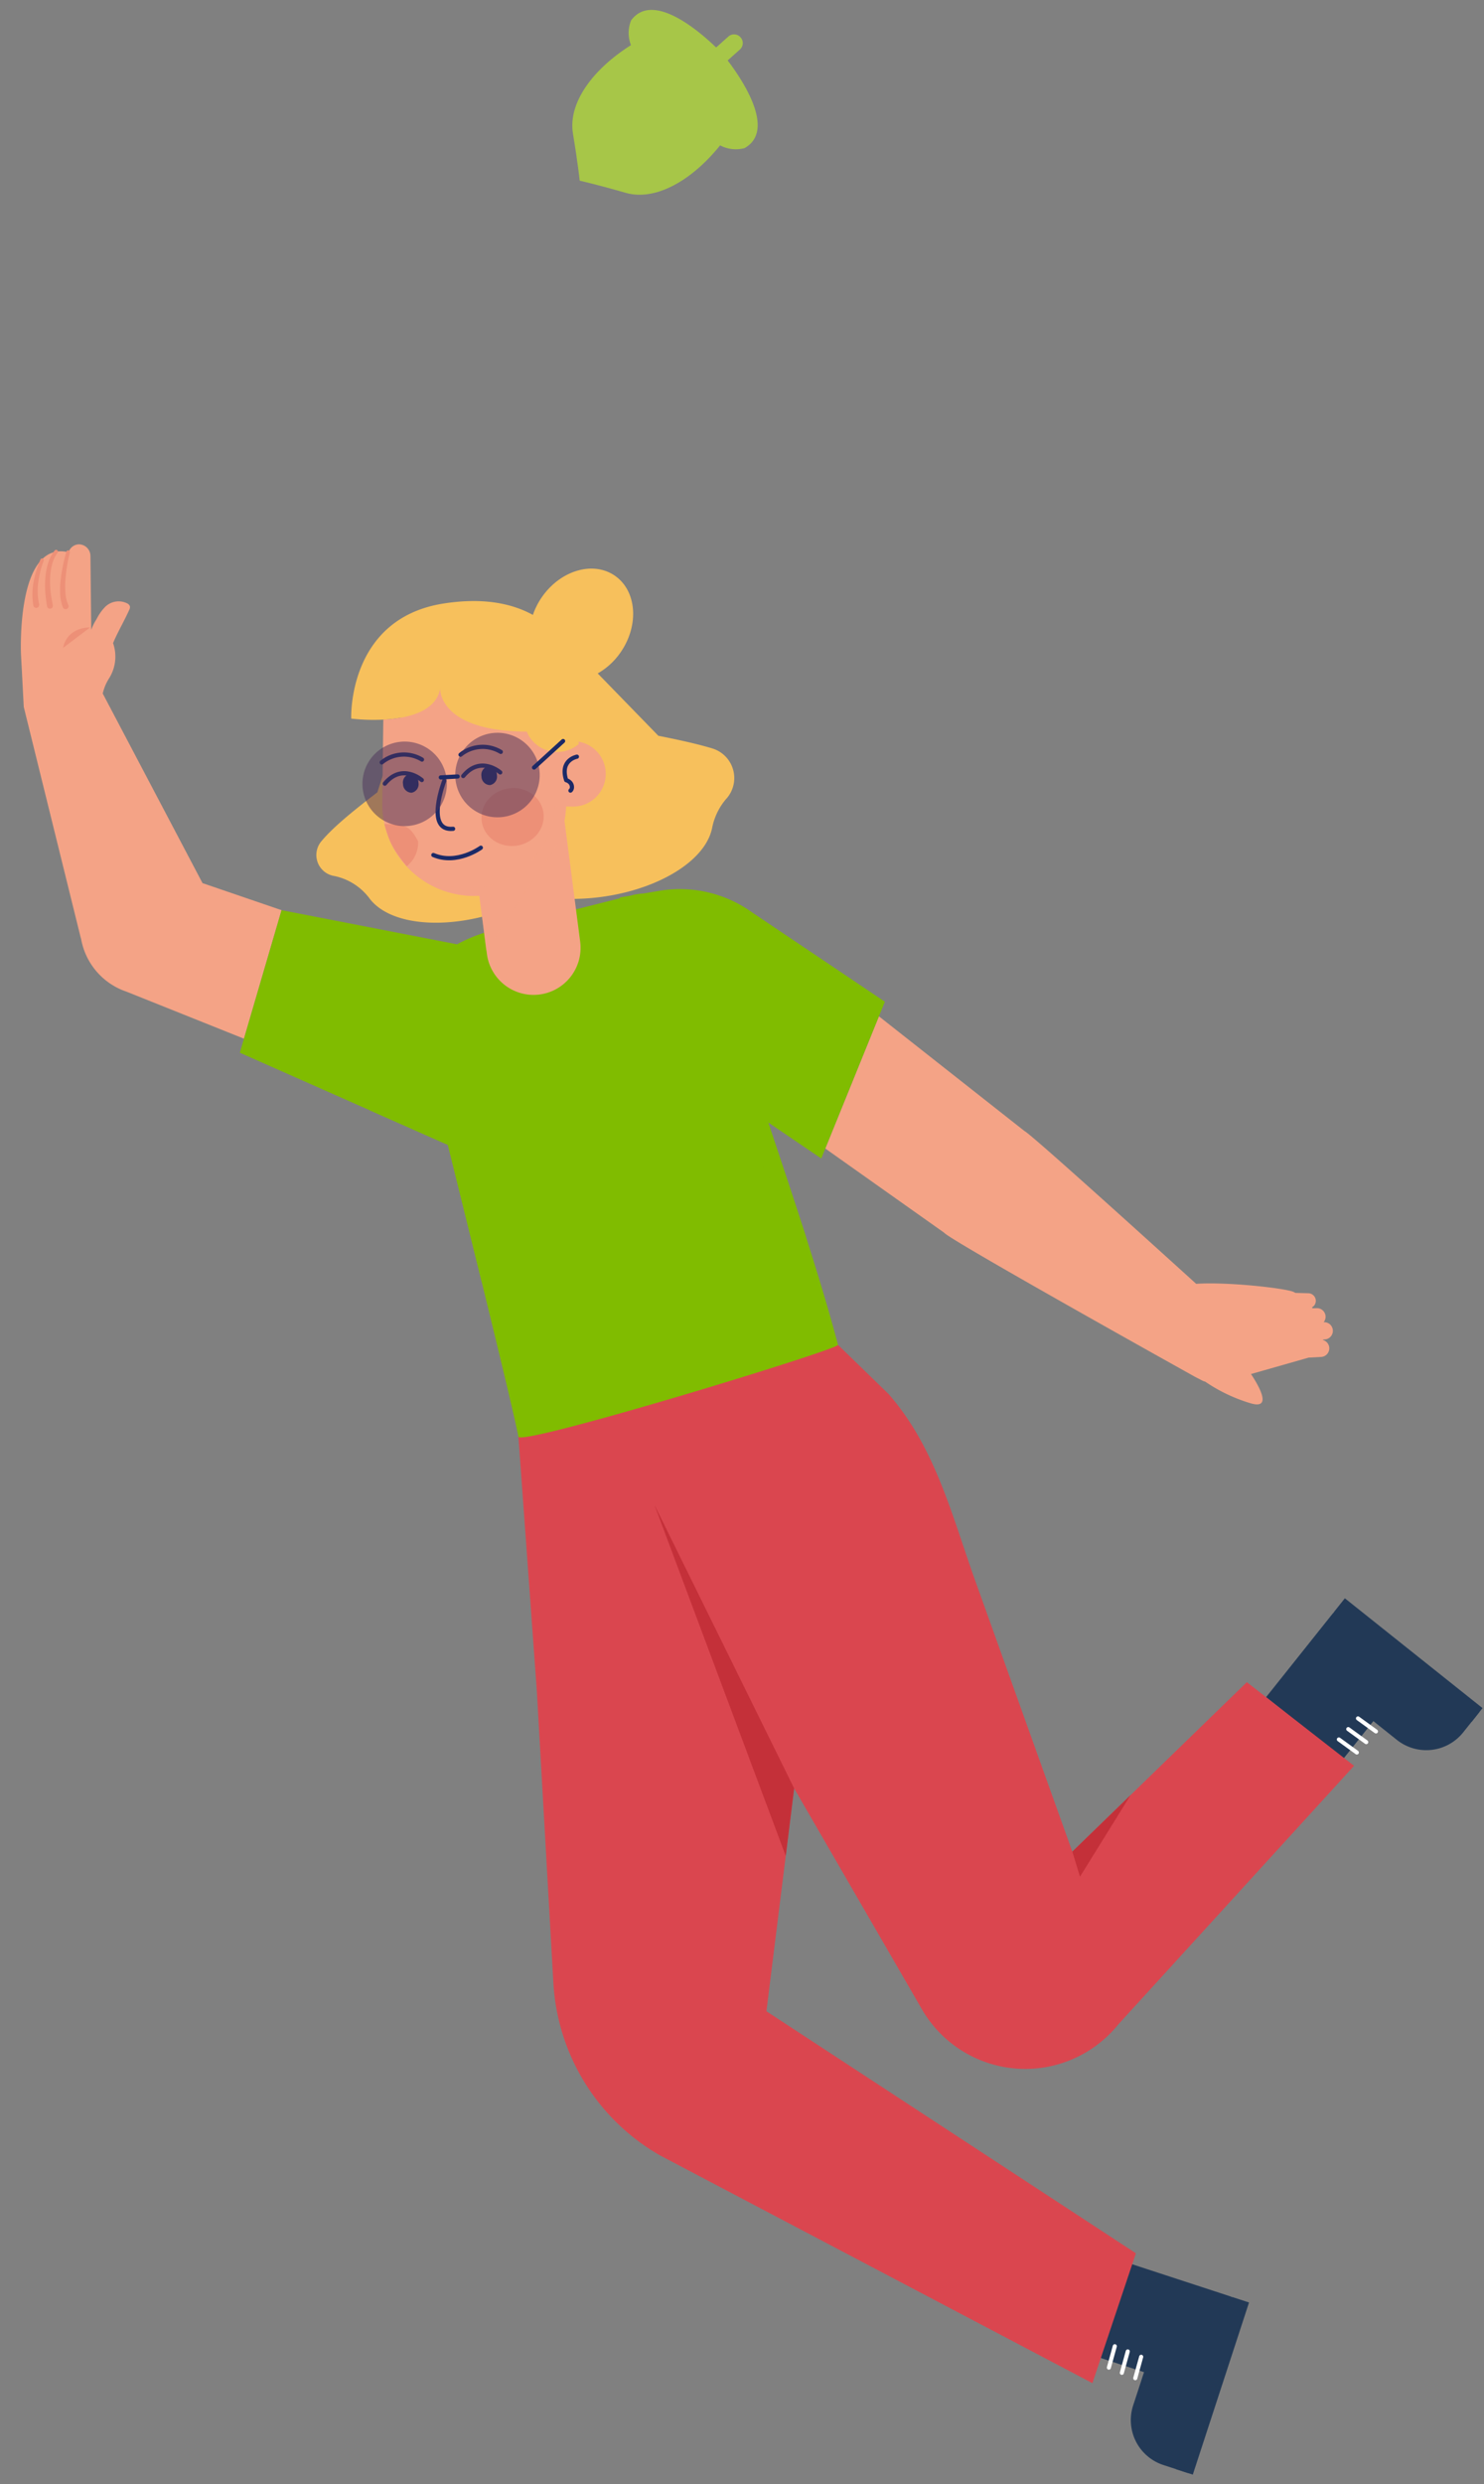
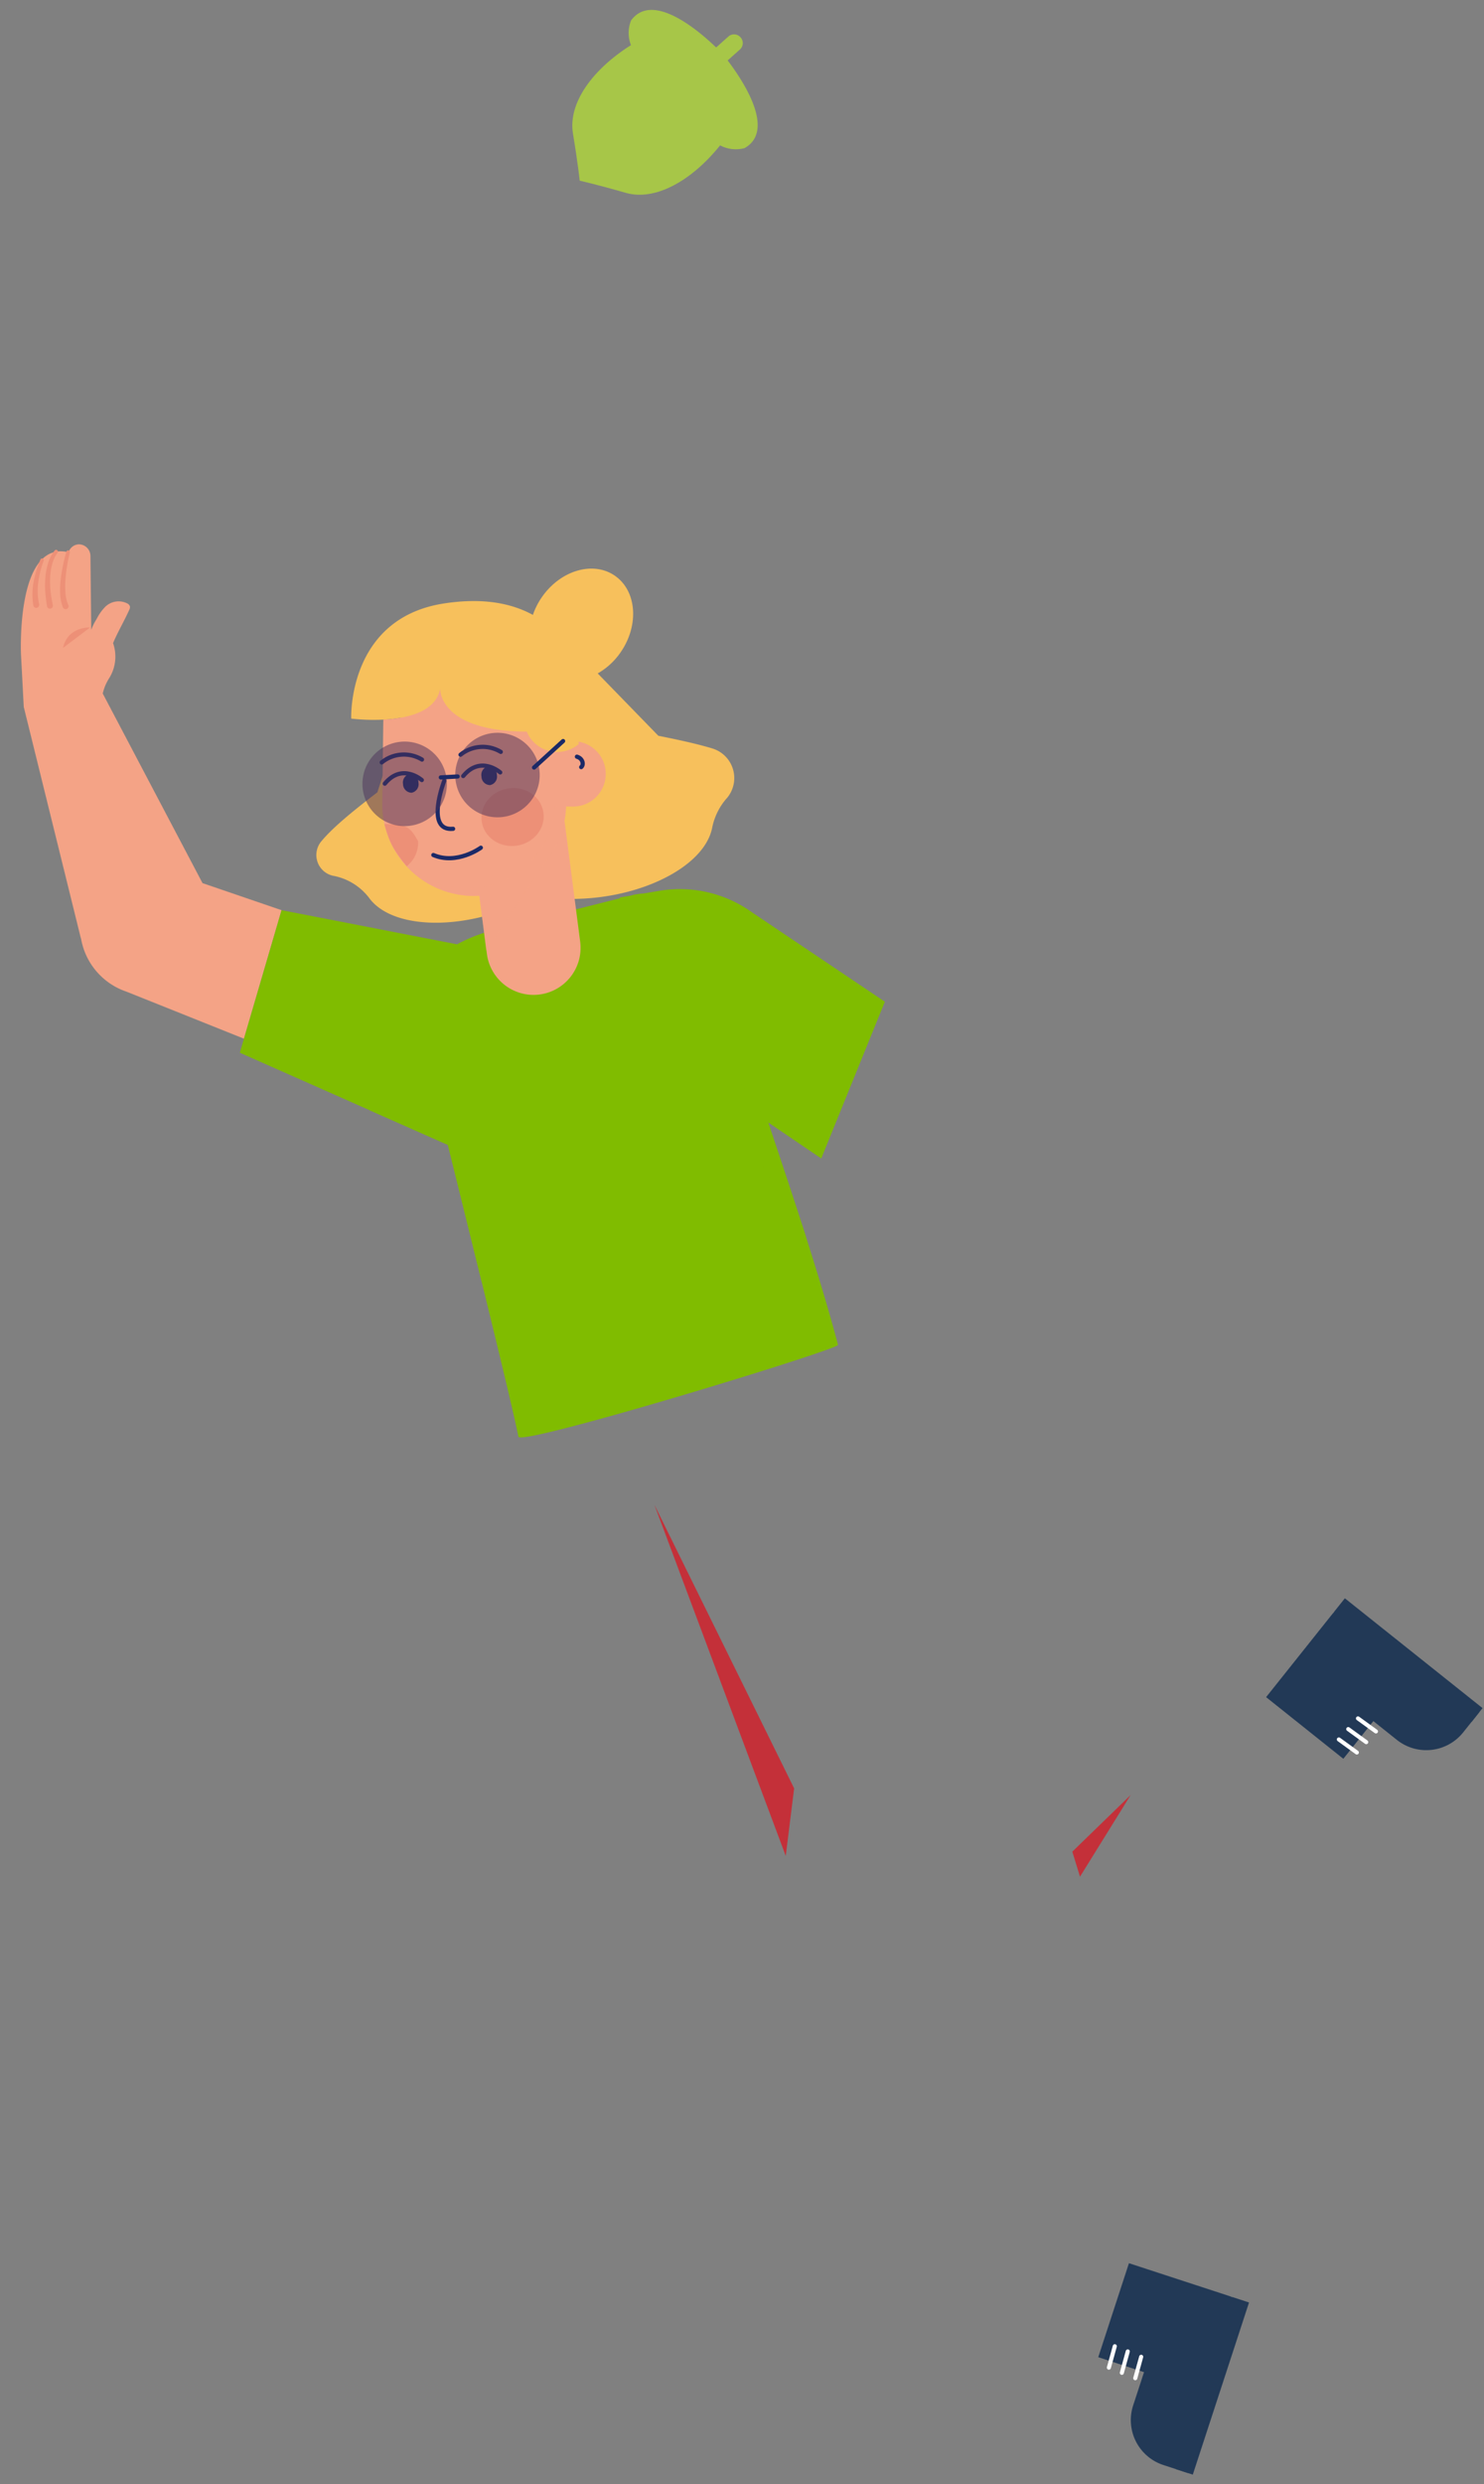
<svg xmlns="http://www.w3.org/2000/svg" width="273.268" height="457.033" viewBox="0 0 273.268 457.033">
  <rect x="0" y="0" width="273.268" height="457.033" fill="#808080" stroke="none" />
  <g id="Group_2557" data-name="Group 2557" transform="translate(-1481.986 -343.609)">
    <g id="Group_1813" data-name="Group 1813" transform="translate(-9440 -11602)">
      <g id="Group_1689" data-name="Group 1689" transform="translate(11121.688 12363.297) rotate(-9)">
        <g id="Group_1688" data-name="Group 1688" transform="translate(0 0)">
          <path id="Path_1573" data-name="Path 1573" d="M25.68,8.9,8.288,0,0,16.194l7.893,4.039L4.96,25.963a8.693,8.693,0,0,0,3.779,11.7l4.246,2.173,6.895-13.469h0l7.015-13.708A2.794,2.794,0,0,0,25.68,8.9Z" fill="#223956" />
          <rect id="Rectangle_1035" data-name="Rectangle 1035" width="33.322" height="3.235" transform="translate(28.996 10.598) rotate(117.103)" fill="#223956" />
          <line id="Line_138" data-name="Line 138" y1="3.721" x2="1.693" transform="translate(1.631 14.678)" fill="none" stroke="#fff" stroke-linecap="round" stroke-linejoin="round" stroke-width="0.75" />
          <line id="Line_139" data-name="Line 139" y1="3.721" x2="1.693" transform="translate(3.84 15.995)" fill="none" stroke="#fff" stroke-linecap="round" stroke-linejoin="round" stroke-width="0.75" />
          <line id="Line_140" data-name="Line 140" y1="3.721" x2="1.693" transform="translate(6.127 17.359)" fill="none" stroke="#fff" stroke-linecap="round" stroke-linejoin="round" stroke-width="0.75" />
        </g>
        <path id="Path_1574" data-name="Path 1574" d="M7.735,3.868A3.868,3.868,0,1,1,3.868,0,3.868,3.868,0,0,1,7.735,3.868Z" transform="translate(12.012 8.174)" fill="#223956" />
      </g>
      <g id="Group_1690" data-name="Group 1690" transform="translate(11152.674 12242.354) rotate(-9)">
        <path id="Path_1575" data-name="Path 1575" d="M26.884,10.228h0L18.366.909A2.793,2.793,0,0,0,14.419.732L0,13.913,12.274,27.34l6.544-5.982,3.731,4.082a8.694,8.694,0,0,0,12.283.551l3.521-3.218Z" transform="translate(0 1.782)" fill="#223956" />
        <rect id="Rectangle_1036" data-name="Rectangle 1036" width="32.415" height="3.235" transform="matrix(0.675, 0.738, -0.738, 0.675, 17.169, 0)" fill="#223956" />
        <line id="Line_141" data-name="Line 141" x1="2.894" y1="2.887" transform="translate(12.016 25.479)" fill="none" stroke="#fff" stroke-linecap="round" stroke-linejoin="round" stroke-width="0.75" />
        <line id="Line_142" data-name="Line 142" x1="2.894" y1="2.887" transform="translate(14.023 23.869)" fill="none" stroke="#fff" stroke-linecap="round" stroke-linejoin="round" stroke-width="0.75" />
        <line id="Line_143" data-name="Line 143" x1="2.894" y1="2.887" transform="translate(16.099 22.203)" fill="none" stroke="#fff" stroke-linecap="round" stroke-linejoin="round" stroke-width="0.75" />
        <path id="Path_1576" data-name="Path 1576" d="M7.735,3.868A3.868,3.868,0,1,1,3.868,0,3.867,3.867,0,0,1,7.735,3.868Z" transform="translate(9.58 9.761)" fill="#223956" />
      </g>
      <g id="Group_1691" data-name="Group 1691" transform="translate(11006.084 12199.298) rotate(-9)">
-         <path id="Path_1577" data-name="Path 1577" d="M66.466,127.956a22,22,0,0,0,35.288,8.4l50.317-40.193L134.979,77.879l-36.62,25.768L88.393,51.06c-2.324-12.581-3.46-25.027-10.276-35.855L66.73,0,19.037,4.776l-8.559-3.3-4.9,57.722L.2,112.566a39.071,39.071,0,0,0,14.441,34.407l72.076,53.834,11.645-22.344L38.131,123.837,49.585,84.129Z" transform="translate(0 0)" fill="#da464f" />
        <path id="Path_1578" data-name="Path 1578" d="M0,0,13.782,67.6l3.471-12.033Z" transform="translate(32.333 28.567)" fill="#c43039" />
      </g>
      <path id="Path_1579" data-name="Path 1579" d="M0,8.61l.674,4.77L12.236,0Z" transform="translate(11118.1 12277.777) rotate(-9)" fill="#c43039" />
-       <path id="Path_1580" data-name="Path 1580" d="M85.635,68.4h0a1.575,1.575,0,0,0,.525-.976,1.594,1.594,0,0,0-1.373-1.779l-.706-.091c-.033-.024-.056-.047-.09-.071l-.058-.11a1.394,1.394,0,0,0,.894-1.038,1.414,1.414,0,0,0-1.132-1.643l-2.338-.433c-.122-.089-.24-.186-.368-.264-1.527-.928-11.7-3.727-17.432-4.248,0,0-25.68-31.989-26.8-32.683L13.559,0,0,22.476,19.207,41.211c.735,1.456,41.243,33.228,41.243,33.228v.01l.286.21h0l1.2.884a3.034,3.034,0,0,0,.456.248,30.193,30.193,0,0,0,7.669,5.253c3.686,1.738,2.077-2.69.878-5.322L81.89,74.4l2.293.236a1.584,1.584,0,0,0,.761-3.044c.059-.016.116-.035.177-.054l.19.02a1.589,1.589,0,1,0,.324-3.161Z" transform="translate(11070.439 12134.715) rotate(-9)" fill="#f4a386" />
      <g id="Group_1699" data-name="Group 1699" transform="translate(10921.986 12048.042) rotate(-9)">
        <path id="Path_1581" data-name="Path 1581" d="M27.439,65.141,14.75,27.813a8.849,8.849,0,0,1,1.635-2.628,7.5,7.5,0,0,0,1.693-6.235c1.183-1.918,2.661-3.672,3.892-5.565a1.04,1.04,0,0,0,.235-.643,1.011,1.011,0,0,0-.468-.642,3.524,3.524,0,0,0-4.225.172,8.816,8.816,0,0,0-1.746,1.849A9.619,9.619,0,0,0,14.494,15.9L16.469,2.49A2.145,2.145,0,0,0,14.725.021a2.031,2.031,0,0,0-1.551.421,2.211,2.211,0,0,0-.641.831l-.02-.146C3.339-2.52,1.009,18.344,1.009,18.344L0,27.976,3.711,71.5c.01.075.028.146.039.22a12.565,12.565,0,0,0,6.735,10.953L30.5,94.607,41.037,72.334ZM14.465,16.1v0h0Z" transform="translate(0 0)" fill="#f4a386" />
        <g id="Group_1697" data-name="Group 1697" transform="translate(4.66 0.356)">
          <g id="Group_1693" data-name="Group 1693" transform="translate(4.176 15.002)">
            <path id="Path_1582" data-name="Path 1582" d="M5.512.085S1.472-.783,0,3.027" transform="translate(0 0)" fill="#ed9077" />
          </g>
          <g id="Group_1694" data-name="Group 1694" transform="translate(5.155 0.45)">
            <path id="Path_1583" data-name="Path 1583" d="M2.994.458a30.639,30.639,0,0,0-1.549,4.72,15.116,15.116,0,0,0-.393,2.414A6.587,6.587,0,0,0,1.212,9.9l0,.008a.544.544,0,1,1-1.043.308l-.007-.025A7.577,7.577,0,0,1,.08,7.5,16.059,16.059,0,0,1,.607,4.962,31.363,31.363,0,0,1,2.405.187.324.324,0,0,1,3,.447Z" transform="translate(0 0)" fill="#ed9077" />
          </g>
          <g id="Group_1695" data-name="Group 1695" transform="translate(2.47 0)">
            <path id="Path_1584" data-name="Path 1584" d="M3.413.616A6.3,6.3,0,0,0,2.1,2.6a11.285,11.285,0,0,0-.728,2.363,17.3,17.3,0,0,0-.306,2.474c-.037.835-.023,1.671.02,2.508v.012A.543.543,0,0,1,0,10.016V9.994C-.007,9.12.014,8.246.088,7.373a18.072,18.072,0,0,1,.429-2.6,11.974,11.974,0,0,1,.882-2.5A6.841,6.841,0,0,1,3,.082a.336.336,0,0,1,.45.5Z" transform="translate(0)" fill="#ed9077" />
          </g>
          <g id="Group_1696" data-name="Group 1696" transform="translate(0 1.148)">
            <path id="Path_1585" data-name="Path 1585" d="M3.162.488a17.519,17.519,0,0,0-1.6,3.775,11.441,11.441,0,0,0-.477,3.979v.01A.543.543,0,0,1,0,8.332V8.3A12.362,12.362,0,0,1,.744,4,18.2,18.2,0,0,1,2.63.144a.317.317,0,0,1,.541.329Z" transform="translate(0 0)" fill="#ed9077" />
          </g>
        </g>
      </g>
      <g id="Group_1701" data-name="Group 1701" transform="translate(10962.288 12114.895) rotate(-9)">
        <g id="Group_1700" data-name="Group 1700" transform="translate(0 0)">
          <path id="Path_1586" data-name="Path 1586" d="M97.228,13.981A22.754,22.754,0,0,0,80.982,7.369l-3,.028a10.909,10.909,0,0,0-2.03-.026l-.543.049-1.834.016.028.147-1.481.134L50.085,9.7a28.4,28.4,0,0,0-7.465,1.564v-.009L11.69,0,1.149,22.272,0,24.7,35.184,47.443c1.689,19.445,4.264,49.683,4.429,55.051.059,1.885,60.853-6.635,60.769-7.473-1.38-13.777-4.7-32.941-6.295-42.432l8.612,8.075,1.021-1.692,13.559-22.476,1.5-2.48Z" fill="#80bc00" />
        </g>
        <path id="Path_1587" data-name="Path 1587" d="M0,0,16.642,4.981,15.546,34.6,13.325,8.614Z" transform="translate(21.859 38.829)" fill="#80bc00" />
        <path id="Path_1588" data-name="Path 1588" d="M5.37,10.791,0,0V11.068L8.965,32.781Z" transform="translate(88.717 41.797)" fill="#80bc00" />
      </g>
      <path id="Path_1663" data-name="Path 1663" d="M75.247,36.318c-2.427-1.188-5.555-2.432-9.55-3.906l-9.23-13.075a12.867,12.867,0,0,0,4.847-3.257c4.14-4.406,4.61-10.691,1.049-14.038S52.559-.448,48.418,3.959a13.241,13.241,0,0,0-2.056,2.877C42.824,4.1,37.763,2.219,30.5,2.192,12.471,2.124,10.333,20.448,10.333,20.448a36.662,36.662,0,0,0,5.807,1.109,25.777,25.777,0,0,0,3.39.152L12.968,34.591C7.4,37.611,3.653,39.854,1.274,41.966a3.914,3.914,0,0,0,1.467,6.6A10.806,10.806,0,0,1,8.56,53.792c3.826,6.793,18.308,8.729,30.963,3.9l-.124.485c14.083,4.525,30.352.5,33.4-7.388a11.672,11.672,0,0,1,3.37-4.908A5.693,5.693,0,0,0,75.247,36.318Z" transform="translate(10973.255 12059.243) rotate(-9)" fill="#f7c05c" />
      <path id="Path_1664" data-name="Path 1664" d="M0,0" transform="translate(11000.658 12083.061) rotate(-9)" fill="none" stroke="#fb8e77" stroke-linecap="round" stroke-miterlimit="10" stroke-width="1" />
      <g id="Group_1767" data-name="Group 1767" transform="translate(10989.152 12074.514) rotate(-9)">
        <g id="Group_1703" data-name="Group 1703" transform="translate(0 0)">
          <path id="Path_1591" data-name="Path 1591" d="M37.706,13.617l-.052.457,0,0a6.126,6.126,0,0,1-8.8-2.874,6.548,6.548,0,0,1-.272-.9C12.5,7.693,14.059,0,14.059,0,12.6,4.123,7.169,4.45,2.828,3.987L.245,19.075A16.926,16.926,0,0,0,14.074,38.614c.386.066.768.1,1.152.139l-.3,10.779a8.661,8.661,0,0,0,17.316.489l.632-22.448a16.929,16.929,0,0,0,.688-2.539h0l1.2.205a6.013,6.013,0,0,0,2.949-11.621Z" fill="#f4a386" />
        </g>
        <path id="Path_1592" data-name="Path 1592" d="M13.286,33.538A15.888,15.888,0,0,1,.306,15.2L2.907,0h0L.245,15.553A16.926,16.926,0,0,0,14.074,35.092c.384.066.768.1,1.151.138L14.9,45.4,28.2,31.032l-.016,0a16.837,16.837,0,0,0,5.374-9.525l-2.067-.353A15.874,15.874,0,0,1,13.286,33.538Z" transform="translate(0 3.522)" fill="#f4a386" opacity="0.46" />
      </g>
      <g id="Group_1768" data-name="Group 1768" transform="translate(10987.607 12083.359) rotate(-9)">
        <g id="Group_434" data-name="Group 434" transform="translate(4.165 5.789)">
          <path id="Path_588" data-name="Path 588" d="M0,1.65A1.6,1.6,0,0,0,1.322,3.469,1.6,1.6,0,0,0,2.849,1.821,1.6,1.6,0,0,0,1.531,0,1.605,1.605,0,0,0,0,1.65Z" transform="translate(3.308 0.334)" fill="#1c2a67" />
          <path id="Path_589" data-name="Path 589" d="M6.837,1.791S3.764-1.952,0,1.384" transform="translate(0 0)" fill="none" stroke="#1c2a67" stroke-linecap="round" stroke-linejoin="round" stroke-width="0.773" />
        </g>
        <g id="Group_435" data-name="Group 435" transform="translate(18.648 6.661)">
          <path id="Path_590" data-name="Path 590" d="M0,1.65A1.6,1.6,0,0,0,1.322,3.469,1.6,1.6,0,0,0,2.848,1.821,1.6,1.6,0,0,0,1.53,0,1.6,1.6,0,0,0,0,1.65Z" transform="translate(3.308 0.335)" fill="#1c2a67" />
          <path id="Path_591" data-name="Path 591" d="M6.836,1.792S3.763-1.953,0,1.385" transform="translate(0 0)" fill="none" stroke="#1c2a67" stroke-linecap="round" stroke-linejoin="round" stroke-width="0.773" />
        </g>
        <path id="Path_592" data-name="Path 592" d="M2.175,0S-2.868,8.675,2.4,8.991" transform="translate(12.891 8.35)" fill="none" stroke="#1c2a67" stroke-linecap="round" stroke-linejoin="round" stroke-width="0.773" />
        <g id="Group_436" data-name="Group 436" transform="translate(2.927 11.583)">
          <path id="Path_594" data-name="Path 594" d="M5.638,4.081A5.512,5.512,0,0,1,2.847,8.32C.842,4.735.433,3.736,0,0,3.875.746,4.5.95,5.638,4.081Z" transform="translate(0 2.909)" fill="#ed9077" />
          <ellipse id="Ellipse_100" data-name="Ellipse 100" cx="5.738" cy="5.328" rx="5.738" ry="5.328" transform="translate(17.784 0)" fill="#ed9077" />
        </g>
-         <path id="Path_595" data-name="Path 595" d="M2.708,0S-.548.07.081,3.958c1.1.53,1.025,1.72.476,2.019" transform="translate(37.176 7.803)" fill="none" stroke="#1c2a67" stroke-linecap="round" stroke-linejoin="round" stroke-width="0.773" />
+         <path id="Path_595" data-name="Path 595" d="M2.708,0c1.1.53,1.025,1.72.476,2.019" transform="translate(37.176 7.803)" fill="none" stroke="#1c2a67" stroke-linecap="round" stroke-linejoin="round" stroke-width="0.773" />
        <path id="Path_596" data-name="Path 596" d="M7.4,1.506A6.466,6.466,0,0,0,0,.862" transform="translate(18.776 3.232)" fill="none" stroke="#1c2a67" stroke-linecap="round" stroke-linejoin="round" stroke-width="0.773" />
        <path id="Path_597" data-name="Path 597" d="M7.4,1.506A6.464,6.464,0,0,0,0,.862" transform="translate(4.223 2.358)" fill="none" stroke="#1c2a67" stroke-linecap="round" stroke-linejoin="round" stroke-width="0.773" />
        <path id="Path_1660" data-name="Path 1660" d="M8.849.043S4.017,2.537,0,0" transform="translate(10.942 21.533)" fill="none" stroke="#1c2a67" stroke-linecap="round" stroke-linejoin="round" stroke-width="0.773" />
        <g id="Group_1762" data-name="Group 1762" transform="translate(0 0)">
          <path id="Path_604" data-name="Path 604" d="M15.476,6.716A7.774,7.774,0,1,1,6.715.073,7.774,7.774,0,0,1,15.476,6.716Z" transform="translate(17.134 1.077)" fill="#4b3158" opacity="0.5" />
          <path id="Path_605" data-name="Path 605" d="M15.476,6.715A7.774,7.774,0,1,1,6.716.074,7.774,7.774,0,0,1,15.476,6.715Z" fill="#4b3158" opacity="0.5" />
          <line id="Line_50" data-name="Line 50" x2="3.09" y2="0.313" transform="translate(14.536 7.651)" fill="none" stroke="#1c2a67" stroke-linecap="round" stroke-linejoin="round" stroke-width="0.773" />
          <line id="Line_51" data-name="Line 51" x1="6.047" y2="3.978" transform="translate(31.776 4.563)" fill="none" stroke="#1c2a67" stroke-linecap="round" stroke-linejoin="round" stroke-width="0.773" />
        </g>
      </g>
    </g>
    <g id="Group_1777" data-name="Group 1777" transform="matrix(0.995, -0.105, 0.105, 0.995, 1585.257, 347.166)">
      <path id="Path_95" data-name="Path 95" d="M8.539,27.039c5.184,2.1,12.3-.86,18.391-7.066L19.76,9.99,12.6,0C4.769,3.777-.311,9.573.015,15.154c.346,5.92.326,8.772.326,8.772S3.043,24.819,8.539,27.039Z" transform="translate(0 5.945)" fill="#a7c648" />
      <path id="Path_96" data-name="Path 96" d="M.237,6.114,7.4,16.1l7.17,9.99V26.1a6.181,6.181,0,0,0,4.455,1c6.2-2.67.827-12.7-1.4-16.359L20.074,8.98a1.583,1.583,0,0,0,.364-2.208l-.019-.026a1.576,1.576,0,0,0-2.207-.358L15.763,8.146C13.008,4.857,5.226-3.439.713,1.569A6.2,6.2,0,0,0,.231,6.114Z" transform="translate(12.118 0)" fill="#a7c648" />
    </g>
  </g>
</svg>